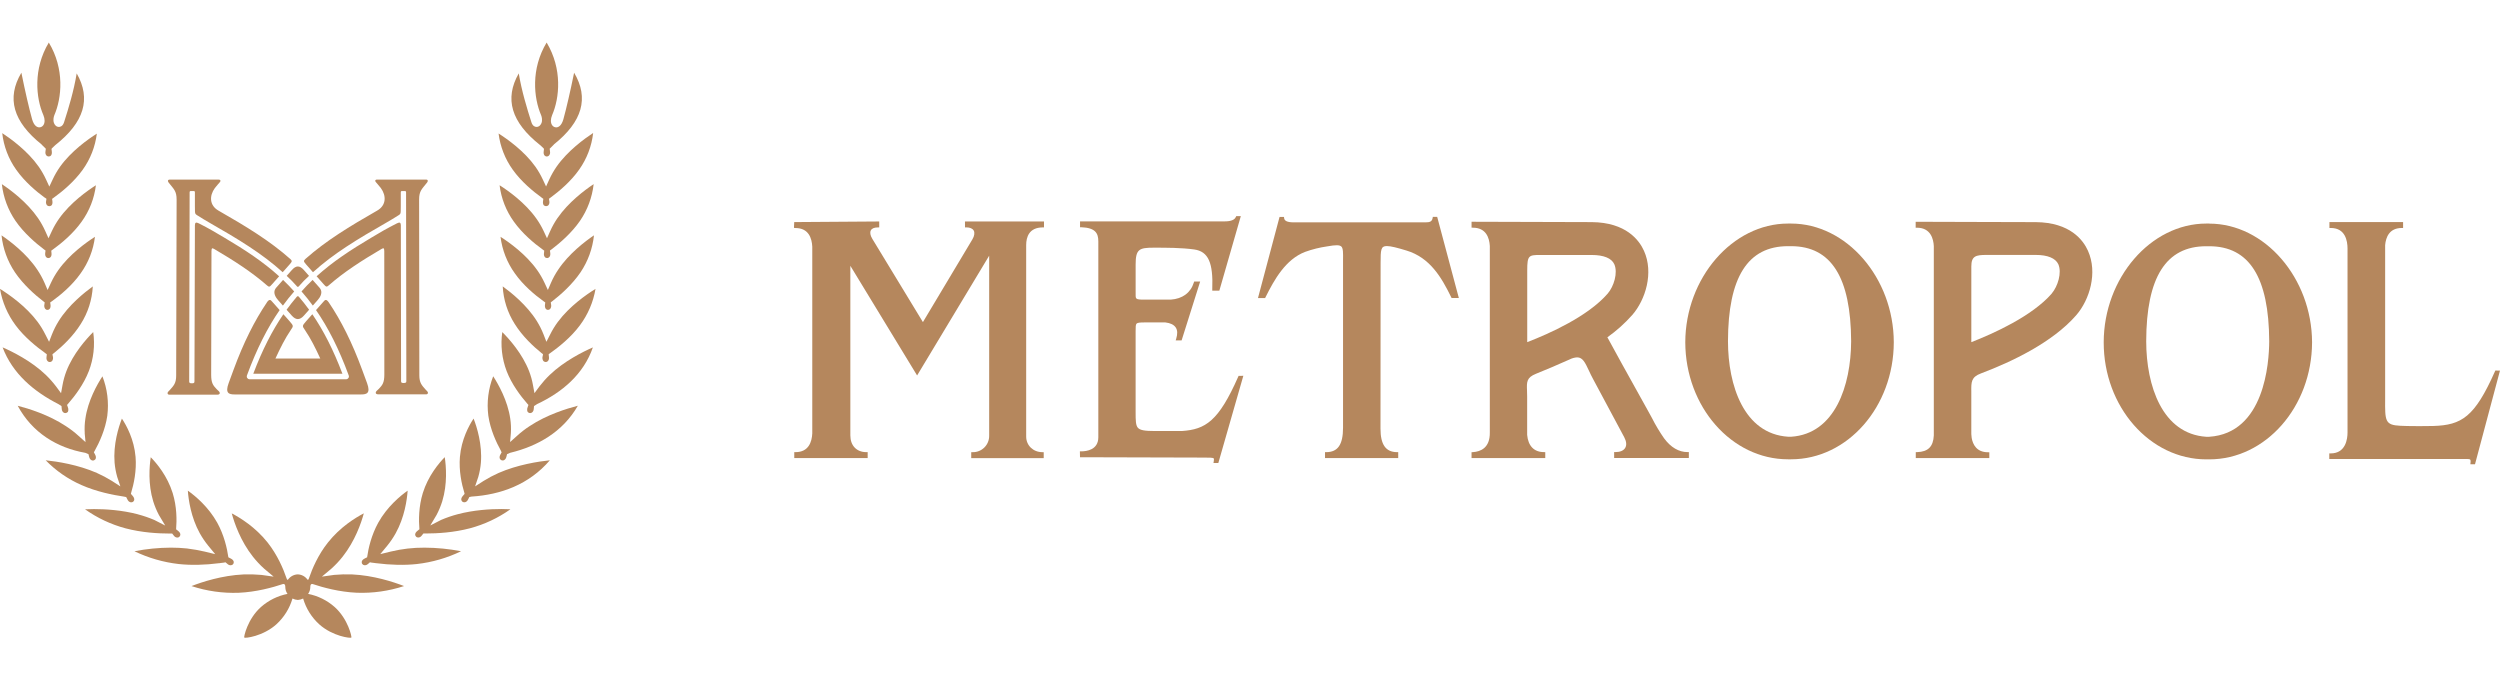
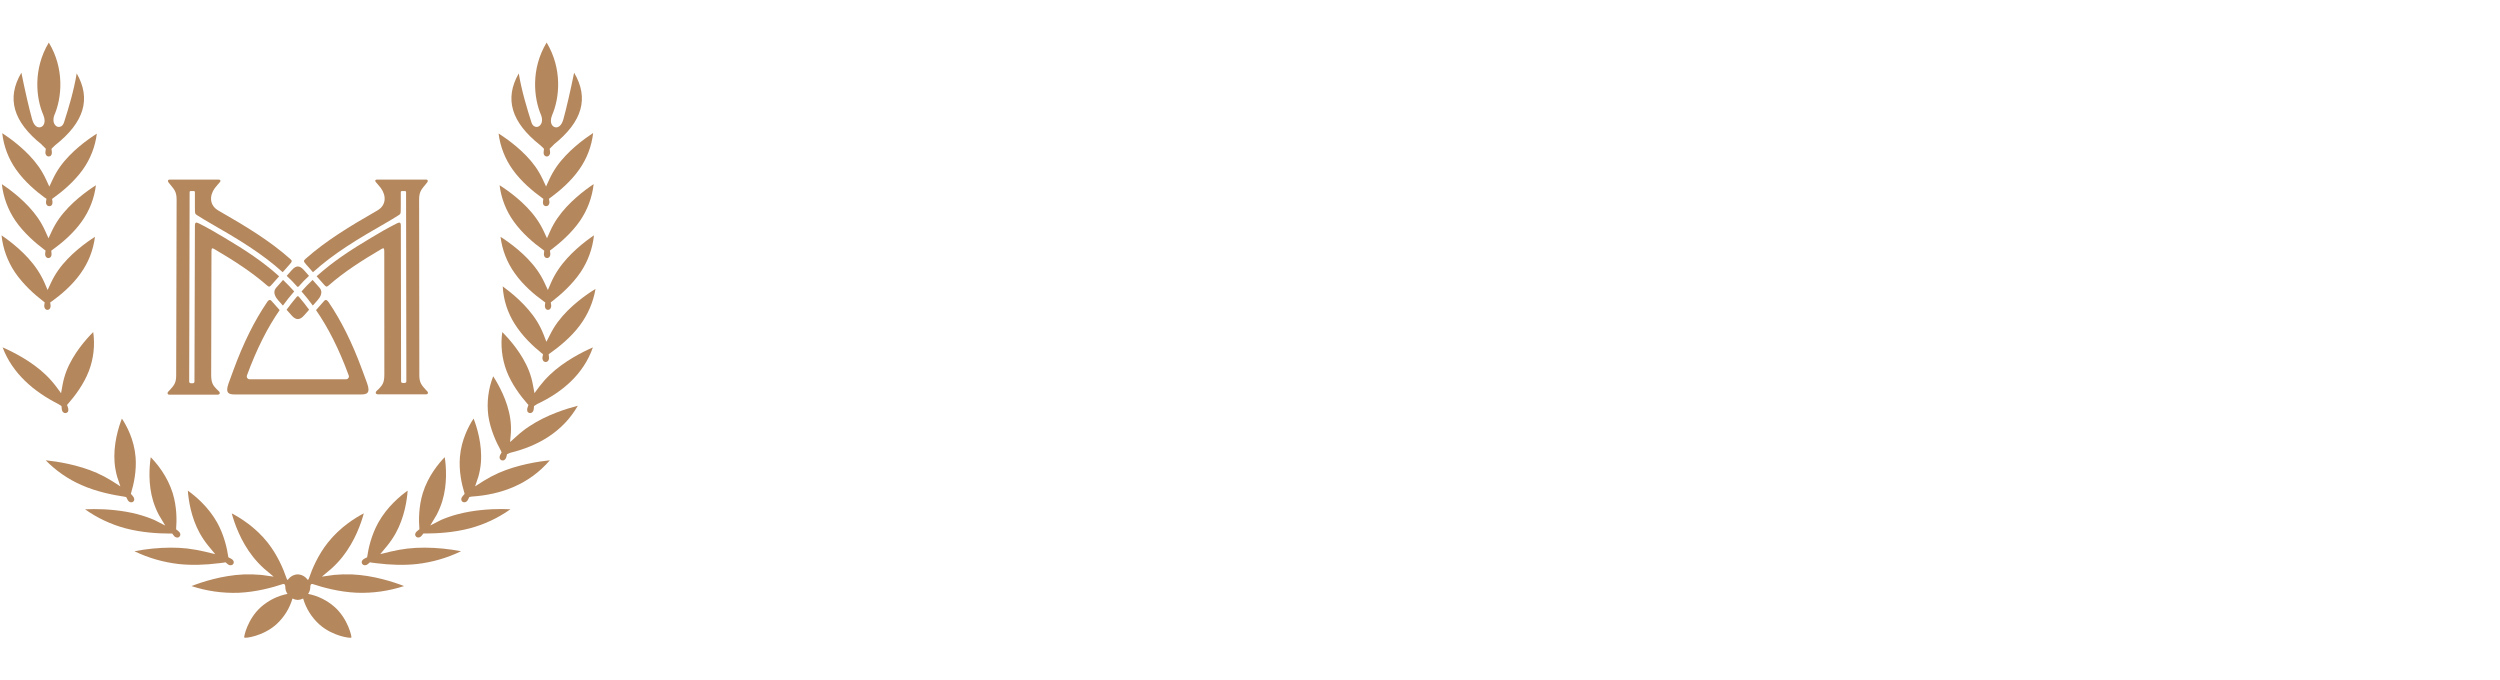
<svg xmlns="http://www.w3.org/2000/svg" xmlns:ns1="http://sodipodi.sourceforge.net/DTD/sodipodi-0.dtd" xmlns:ns2="http://www.inkscape.org/namespaces/inkscape" width="147" height="40" viewBox="0 0 147 40" fill="none" version="1.1" id="svg83" ns1:docname="1-metropol.svg" ns2:version="1.1.1 (3bf5ae0d25, 2021-09-20)">
  <ns1:namedview id="namedview85" pagecolor="#ffffff" bordercolor="#666666" borderopacity="1.0" ns2:pageshadow="2" ns2:pageopacity="0.0" ns2:pagecheckerboard="0" showgrid="false" ns2:zoom="4.9413295" ns2:cx="85.806866" ns2:cy="16.898286" ns2:window-width="1920" ns2:window-height="1129" ns2:window-x="-8" ns2:window-y="-8" ns2:window-maximized="1" ns2:current-layer="svg83" />
  <path d="m 5.223,21.824 c 0.28,-0.732 0.369,-1.523 0.258,-2.299 -0.412,0.41 -1.181,1.273 -1.577,2.299 -0.101,0.264 -0.177,0.537 -0.227,0.815 L 3.59,23.12 3.301,22.728 C 3.115,22.483 2.91,22.252 2.688,22.038 1.843,21.227 0.738,20.68 0.153,20.425 c 0.585,1.548 1.844,2.605 3.28,3.335 0.086,0.054 0.183,0.117 0.183,0.117 l 0.012,0.14 c 0.008,0.124 0.04,0.183 0.103,0.235 0.031,0.024 0.069,0.038 0.108,0.038 0.039,4.37e-4 0.077,-0.012 0.109,-0.036 0.017,-0.009 0.032,-0.022 0.043,-0.037 0.012,-0.02 0.02,-0.043 0.023,-0.067 0.013,-0.072 0.004,-0.146 -0.026,-0.212 l -0.045,-0.128 0.074,-0.084 c 0.381,-0.436 0.904,-1.123 1.205,-1.901" fill="#b5875d" id="path2" style="stroke-width:0.875" />
-   <path d="m 2.661,20.765 0.059,0.04 0.033,0.032 -0.016,0.139 c -0.017,0.123 0.003,0.187 0.056,0.252 0.029,0.034 0.07,0.055 0.114,0.06 0.044,0.005 0.089,-0.008 0.124,-0.035 0.006,-0.004 0.011,-0.008 0.016,-0.013 0.005,-0.005 0.013,-0.008 0.018,-0.014 8.66e-4,-0.002 0.002,-0.004 0.004,-0.006 0.024,-0.038 0.041,-0.082 0.047,-0.127 0.007,-0.045 0.004,-0.091 -0.008,-0.135 l -0.014,-0.061 -0.009,-0.064 0.019,-0.019 0.079,-0.061 C 3.649,20.38 4.301,19.774 4.754,19.043 5.173,18.382 5.415,17.623 5.456,16.841 4.974,17.193 4.038,17.932 3.447,18.884 3.294,19.13 3.164,19.389 3.057,19.658 L 2.886,20.098 2.671,19.678 C 2.54,19.413 2.386,19.16 2.21,18.923 1.522,18.003 0.527,17.313 0,16.986 c 0.133,0.779 0.449,1.515 0.922,2.147 0.523,0.704 1.242,1.275 1.743,1.631" fill="#b5875d" id="path4" style="stroke-width:0.875" />
  <path d="m 2.53,17.703 0.098,0.077 -0.017,0.122 c -0.012,0.044 -0.014,0.09 -0.005,0.135 0.008,0.045 0.026,0.088 0.053,0.125 0.016,0.019 0.037,0.035 0.06,0.045 0.023,0.01 0.048,0.016 0.073,0.015 0.024,10e-4 0.048,-0.004 0.07,-0.014 0.022,-0.01 0.041,-0.025 0.056,-0.044 0.047,-0.05 0.068,-0.146 0.05,-0.258 l -0.017,-0.121 0.106,-0.074 C 3.549,17.359 4.243,16.785 4.74,16.076 5.198,15.442 5.488,14.702 5.583,13.925 5.074,14.251 4.089,14.951 3.434,15.876 3.265,16.113 3.118,16.366 2.996,16.63 L 2.799,17.052 2.615,16.624 C 2.497,16.355 2.355,16.098 2.19,15.854 1.563,14.911 0.594,14.179 0.09,13.839 c 0.082,0.778 0.353,1.525 0.79,2.174 0.491,0.723 1.168,1.32 1.65,1.691" fill="#b5875d" id="path6" style="stroke-width:0.875" />
  <path d="m 2.628,11.613 0.104,0.076 -0.02,0.127 c -0.011,0.043 -0.013,0.088 -0.004,0.132 0.009,0.044 0.027,0.085 0.054,0.12 0.036,0.036 0.085,0.056 0.136,0.056 0.051,4.37e-4 0.1,-0.019 0.137,-0.054 0.045,-0.053 0.061,-0.142 0.045,-0.252 l -0.017,-0.125 0.1,-0.072 C 3.661,11.264 4.356,10.69 4.86,9.986 5.312,9.358 5.598,8.626 5.694,7.858 5.182,8.181 4.187,8.886 3.53,9.805 3.362,10.043 3.217,10.295 3.094,10.56 L 2.9,10.972 2.711,10.56 C 2.589,10.296 2.444,10.043 2.279,9.805 1.626,8.875 0.638,8.161 0.131,7.828 0.218,8.599 0.498,9.337 0.946,9.97 1.441,10.679 2.136,11.259 2.626,11.62" fill="#b5875d" id="path8" style="stroke-width:0.875" />
  <path d="m 2.452,8.498 h -0.008 c 0.05,0.044 0.251,0.248 0.251,0.248 l -0.019,0.139 c -0.02,0.122 0,0.187 0.05,0.252 0.017,0.02 0.037,0.036 0.061,0.047 0.023,0.011 0.049,0.017 0.075,0.018 0.026,3.85e-4 0.052,-0.005 0.075,-0.015 0.024,-0.011 0.045,-0.026 0.062,-0.046 0.045,-0.063 0.061,-0.128 0.045,-0.255 L 3.028,8.758 c 0.01,-0.014 0.018,-0.028 0.029,-0.042 C 3.105,8.67 3.195,8.585 3.251,8.533 4.955,7.187 5.365,5.81 4.51,4.316 4.342,5.336 4.029,6.375 3.765,7.193 3.687,7.437 3.527,7.464 3.464,7.464 3.318,7.464 3.197,7.35 3.154,7.176 3.13,7.041 3.145,6.902 3.194,6.774 3.634,5.763 3.806,4.049 2.87,2.502 1.939,4.051 2.108,5.761 2.552,6.772 c 0.094,0.23 0.094,0.445 0,0.584 -0.026,0.04 -0.061,0.073 -0.103,0.096 -0.042,0.023 -0.088,0.036 -0.136,0.037 -0.109,0 -0.306,-0.063 -0.425,-0.474 C 1.706,6.364 1.474,5.35 1.257,4.275 0.37,5.771 0.769,7.154 2.452,8.498 Z" fill="#b5875d" id="path10" style="stroke-width:0.875" />
  <path d="m 2.578,14.659 0.1,0.073 -0.017,0.125 c -0.017,0.113 0,0.198 0.05,0.255 0.016,0.02 0.037,0.036 0.061,0.047 0.023,0.011 0.049,0.016 0.075,0.015 0.024,7e-4 0.049,-0.004 0.071,-0.014 0.022,-0.01 0.042,-0.025 0.058,-0.044 0.046,-0.05 0.066,-0.143 0.05,-0.252 L 3.014,14.74 3.115,14.666 C 3.609,14.311 4.3,13.74 4.801,13.033 5.256,12.402 5.545,11.666 5.639,10.893 5.131,11.217 4.14,11.92 3.485,12.841 3.316,13.077 3.17,13.329 3.047,13.592 L 2.852,14.01 2.662,13.588 C 2.543,13.322 2.4,13.067 2.236,12.826 1.595,11.891 0.619,11.165 0.109,10.829 c 0.087,0.775 0.363,1.517 0.804,2.16 0.495,0.716 1.181,1.304 1.667,1.671" fill="#b5875d" id="path12" style="stroke-width:0.875" />
-   <path d="m 4.979,25.467 0.05,0.529 -0.402,-0.36 C 4.391,25.42 4.136,25.224 3.866,25.051 2.866,24.388 1.674,24.022 1.041,23.859 c 0.854,1.588 2.317,2.473 3.978,2.768 0.089,0.038 0.184,0.079 0.184,0.079 l 0.034,0.136 c 0.028,0.12 0.069,0.173 0.14,0.215 0.023,0.013 0.048,0.02 0.074,0.022 0.026,0.002 0.052,-0.002 0.076,-0.012 0.024,-0.009 0.046,-0.024 0.064,-0.043 0.018,-0.019 0.032,-0.041 0.04,-0.066 0.018,-0.074 0.01,-0.141 -0.05,-0.252 l -0.061,-0.111 0.047,-0.085 c 0.274,-0.492 0.623,-1.242 0.742,-2.061 0.1,-0.786 0.002,-1.584 -0.286,-2.321 -0.304,0.466 -0.856,1.432 -1.004,2.498 -0.042,0.279 -0.054,0.561 -0.036,0.842" fill="#b5875d" id="path14" style="stroke-width:0.875" />
  <path d="m 11.013,32.251 c -0.321,-0.033 -0.643,-0.05 -0.965,-0.05 -0.719,0.004 -1.436,0.074 -2.142,0.212 0.817,0.394 1.694,0.648 2.595,0.751 0.727,0.08 1.552,0.06 2.4,-0.05 l -0.004,0.005 c 0.009,0 0.023,-0.005 0.04,-0.009 0.072,-0.01 0.144,-0.016 0.217,-0.027 l 0.088,-0.016 0.019,-0.004 0.087,0.076 c 0.091,0.084 0.154,0.104 0.237,0.097 0.026,-0.003 0.051,-0.011 0.073,-0.024 0.022,-0.013 0.042,-0.031 0.056,-0.053 0.015,-0.021 0.025,-0.046 0.029,-0.071 0.004,-0.026 0.003,-0.052 -0.004,-0.077 -0.028,-0.071 -0.071,-0.121 -0.187,-0.179 l -0.124,-0.062 c -0.077,-0.535 -0.251,-1.301 -0.653,-2.032 -0.523,-0.939 -1.294,-1.579 -1.731,-1.887 0.04,0.539 0.182,1.563 0.703,2.505 0.146,0.26 0.314,0.508 0.502,0.739 l 0.405,0.49 -0.618,-0.151 c -0.338,-0.079 -0.681,-0.139 -1.026,-0.181" fill="#b5875d" id="path16" style="stroke-width:0.875" />
  <path d="m 5.703,27.812 c -1.117,-0.491 -2.35,-0.678 -3.017,-0.747 0.599,0.614 1.311,1.107 2.096,1.452 0.891,0.395 1.853,0.587 2.506,0.683 l 0.133,0.027 0.063,0.125 c 0.053,0.112 0.104,0.154 0.183,0.179 0.025,0.007 0.051,0.009 0.077,0.005 0.026,-0.004 0.05,-0.013 0.072,-0.028 0.022,-0.014 0.04,-0.033 0.054,-0.055 0.014,-0.022 0.022,-0.047 0.025,-0.073 0,-0.076 -0.021,-0.139 -0.105,-0.235 l -0.092,-0.106 c 0,0 0.005,-0.025 0.013,-0.06 0.159,-0.522 0.327,-1.308 0.261,-2.11 -0.086,-1.032 -0.53,-1.847 -0.804,-2.256 -0.198,0.503 -0.516,1.529 -0.43,2.593 0.025,0.283 0.076,0.562 0.154,0.835 L 7.078,28.599 6.579,28.278 C 6.297,28.103 6.004,27.947 5.701,27.812" fill="#b5875d" id="path18" style="stroke-width:0.875" />
  <path d="M 8.108,30.241 C 7.157,29.99 6.184,29.934 5.53,29.934 c -0.196,0 -0.38,0.007 -0.529,0.013 0.721,0.512 1.527,0.891 2.381,1.119 0.954,0.252 1.931,0.306 2.583,0.306 h 0.134 l 0.03,0.004 0.067,0.089 c 0.072,0.101 0.131,0.133 0.212,0.143 0.026,0.003 0.052,-1.75e-4 0.076,-0.009 0.025,-0.008 0.047,-0.022 0.066,-0.04 0.019,-0.018 0.033,-0.04 0.043,-0.064 0.009,-0.024 0.013,-0.05 0.012,-0.076 -0.012,-0.077 -0.045,-0.134 -0.147,-0.214 l -0.103,-0.082 c 0.045,-0.534 0.044,-1.337 -0.201,-2.129 -0.313,-1.004 -0.934,-1.746 -1.29,-2.108 -0.081,0.532 -0.167,1.576 0.145,2.592 0.087,0.277 0.198,0.546 0.334,0.803 L 9.715,30.903 9.075,30.574 C 8.761,30.441 8.438,30.33 8.109,30.243" fill="#b5875d" id="path20" style="stroke-width:0.875" />
  <path d="m 31.001,24.15 c 0.003,0.024 0.011,0.047 0.024,0.067 0.011,0.016 0.026,0.028 0.042,0.038 0.031,0.024 0.07,0.036 0.109,0.035 0.039,-5.25e-4 0.077,-0.014 0.108,-0.038 0.064,-0.05 0.096,-0.111 0.104,-0.235 l 0.012,-0.14 c 0,0 0.096,-0.063 0.182,-0.117 1.475,-0.693 2.73,-1.751 3.28,-3.333 -0.585,0.255 -1.689,0.805 -2.534,1.614 -0.222,0.213 -0.427,0.443 -0.614,0.687 l -0.287,0.39 -0.089,-0.478 c -0.049,-0.278 -0.125,-0.551 -0.227,-0.815 -0.396,-1.026 -1.165,-1.889 -1.577,-2.299 -0.11,0.776 -0.021,1.567 0.258,2.299 0.301,0.778 0.823,1.465 1.205,1.901 l 0.075,0.085 -0.045,0.128 c -0.03,0.066 -0.039,0.14 -0.026,0.212" fill="#b5875d" id="path22" style="stroke-width:0.875" />
  <path d="m 32.805,18.923 c -0.176,0.237 -0.331,0.49 -0.461,0.755 L 32.129,20.098 31.958,19.658 c -0.106,-0.269 -0.237,-0.529 -0.389,-0.775 -0.592,-0.952 -1.528,-1.694 -2.009,-2.044 0.041,0.782 0.282,1.54 0.701,2.201 0.452,0.729 1.105,1.336 1.57,1.711 l 0.08,0.061 0.018,0.019 -0.009,0.064 -0.015,0.061 c -0.012,0.044 -0.015,0.09 -0.008,0.135 0.007,0.045 0.023,0.088 0.048,0.127 0,0 0,0.004 0.004,0.006 0.004,0.002 0.012,0.008 0.018,0.014 0.005,0.004 0.011,0.009 0.016,0.013 0.035,0.027 0.08,0.04 0.124,0.035 0.044,-0.005 0.085,-0.026 0.114,-0.06 0.05,-0.064 0.073,-0.128 0.056,-0.252 l -0.016,-0.139 c 0,0 0.013,-0.013 0.033,-0.032 l 0.058,-0.04 c 0.502,-0.356 1.22,-0.925 1.743,-1.631 0.473,-0.632 0.79,-1.368 0.922,-2.147 -0.529,0.326 -1.525,1.016 -2.21,1.936" fill="#b5875d" id="path24" style="stroke-width:0.875" />
  <path d="m 32.824,15.854 c -0.165,0.243 -0.307,0.501 -0.424,0.77 L 32.215,17.051 32.019,16.63 c -0.122,-0.265 -0.269,-0.517 -0.438,-0.755 -0.656,-0.925 -1.64,-1.625 -2.15,-1.951 0.096,0.777 0.386,1.517 0.843,2.151 0.497,0.709 1.191,1.282 1.684,1.635 l 0.104,0.074 -0.016,0.121 c -0.017,0.112 0.005,0.207 0.05,0.258 0.015,0.019 0.034,0.034 0.055,0.044 0.022,0.01 0.045,0.015 0.069,0.014 0.025,4.38e-4 0.05,-0.005 0.073,-0.015 0.023,-0.011 0.044,-0.026 0.06,-0.045 0.027,-0.037 0.046,-0.079 0.054,-0.124 0.009,-0.045 0.007,-0.091 -0.004,-0.136 l -0.017,-0.122 0.1,-0.077 c 0.481,-0.37 1.158,-0.968 1.65,-1.691 0.436,-0.649 0.708,-1.395 0.79,-2.174 -0.502,0.341 -1.473,1.072 -2.101,2.016" fill="#b5875d" id="path26" style="stroke-width:0.875" />
  <path d="m 31.848,11.62 0.1,0.072 -0.017,0.125 c -0.017,0.111 0,0.201 0.044,0.252 0.037,0.035 0.086,0.054 0.137,0.054 0.051,-4.37e-4 0.1,-0.021 0.136,-0.056 0.027,-0.035 0.046,-0.076 0.054,-0.12 0.009,-0.044 0.007,-0.089 -0.004,-0.132 l -0.02,-0.127 0.104,-0.076 c 0.49,-0.36 1.186,-0.94 1.68,-1.649 0.448,-0.634 0.729,-1.371 0.815,-2.143 -0.508,0.333 -1.496,1.047 -2.148,1.977 -0.166,0.239 -0.31,0.493 -0.432,0.757 L 32.109,10.965 31.916,10.553 C 31.793,10.288 31.647,10.036 31.479,9.798 30.826,8.88 29.827,8.174 29.316,7.85 c 0.096,0.768 0.383,1.501 0.834,2.129 0.502,0.704 1.198,1.278 1.695,1.636" fill="#b5875d" id="path28" style="stroke-width:0.875" />
  <path d="m 31.762,8.532 c 0.057,0.05 0.147,0.137 0.194,0.183 0.012,0.015 0.02,0.029 0.03,0.042 l -0.015,0.128 c -0.018,0.127 0,0.192 0.045,0.255 0.017,0.019 0.038,0.035 0.062,0.046 0.024,0.011 0.049,0.016 0.075,0.015 0.026,-3.85e-4 0.051,-0.006 0.075,-0.018 0.023,-0.011 0.044,-0.027 0.06,-0.047 0.05,-0.064 0.07,-0.129 0.05,-0.252 l -0.018,-0.139 c 0,0 0.201,-0.201 0.251,-0.248 h -0.008 C 34.246,7.154 34.643,5.771 33.758,4.275 33.539,5.35 33.306,6.364 33.126,7.016 33.007,7.427 32.81,7.49 32.702,7.49 c -0.048,-0.001 -0.094,-0.014 -0.136,-0.037 -0.042,-0.023 -0.077,-0.056 -0.103,-0.096 -0.094,-0.139 -0.094,-0.352 0,-0.584 0.441,-1.011 0.612,-2.721 -0.321,-4.272 -0.935,1.546 -0.763,3.261 -0.324,4.272 0.051,0.128 0.065,0.267 0.042,0.403 -0.044,0.173 -0.165,0.287 -0.311,0.287 -0.064,0 -0.224,-0.027 -0.301,-0.271 C 30.987,6.375 30.671,5.336 30.503,4.315 29.65,5.809 30.057,7.186 31.759,8.532" fill="#b5875d" id="path30" style="stroke-width:0.875" />
  <path d="m 32.778,12.826 c -0.165,0.241 -0.308,0.496 -0.427,0.762 l -0.188,0.421 -0.194,-0.419 c -0.123,-0.263 -0.27,-0.514 -0.439,-0.75 -0.653,-0.922 -1.645,-1.625 -2.154,-1.948 0.095,0.773 0.383,1.509 0.839,2.14 0.502,0.704 1.191,1.278 1.686,1.633 l 0.1,0.074 -0.012,0.124 c -0.019,0.11 0,0.201 0.05,0.252 0.016,0.019 0.035,0.034 0.058,0.044 0.022,0.01 0.046,0.015 0.071,0.014 0.026,5.25e-4 0.051,-0.005 0.075,-0.016 0.023,-0.011 0.044,-0.027 0.06,-0.046 0.05,-0.057 0.067,-0.142 0.05,-0.255 l -0.016,-0.125 0.1,-0.073 c 0.486,-0.367 1.172,-0.956 1.666,-1.671 0.441,-0.643 0.717,-1.385 0.804,-2.16 -0.51,0.337 -1.485,1.063 -2.126,1.997" fill="#b5875d" id="path32" style="stroke-width:0.875" />
  <path d="m 29.449,26.508 0.047,0.085 -0.06,0.111 c -0.063,0.112 -0.071,0.179 -0.05,0.252 0.009,0.025 0.022,0.047 0.041,0.066 0.018,0.019 0.04,0.033 0.064,0.043 0.024,0.009 0.05,0.013 0.076,0.012 0.026,-0.002 0.051,-0.009 0.074,-0.022 0.071,-0.042 0.112,-0.095 0.14,-0.215 l 0.034,-0.136 c 0,0 0.095,-0.042 0.183,-0.079 1.616,-0.39 3.098,-1.229 3.979,-2.768 -0.632,0.163 -1.825,0.528 -2.825,1.192 -0.269,0.173 -0.523,0.369 -0.758,0.585 l -0.402,0.36 0.047,-0.529 c 0.017,-0.281 0.005,-0.564 -0.036,-0.842 -0.151,-1.066 -0.703,-2.032 -1.004,-2.498 -0.288,0.737 -0.387,1.536 -0.286,2.321 0.119,0.818 0.468,1.569 0.742,2.061" fill="#b5875d" id="path34" style="stroke-width:0.875" />
  <path d="m 18.376,34.339 c 0.623,0.208 1.581,0.469 2.601,0.514 0.943,0.035 1.885,-0.098 2.782,-0.393 -0.625,-0.243 -1.798,-0.627 -3.063,-0.685 -0.349,-0.013 -0.699,-0.003 -1.048,0.029 l -0.72,0.101 0.557,-0.467 c 0.24,-0.216 0.461,-0.451 0.661,-0.704 0.727,-0.918 1.093,-1.98 1.247,-2.55 -0.498,0.26 -1.394,0.81 -2.109,1.714 -0.582,0.73 -0.928,1.548 -1.116,2.102 -0.005,0.012 -0.034,0.124 -0.084,0.084 l -0.012,-0.014 c -0.065,-0.089 -0.15,-0.162 -0.247,-0.213 -0.097,-0.052 -0.205,-0.08 -0.315,-0.084 h -0.005 c -0.11,0.004 -0.218,0.033 -0.315,0.085 -0.097,0.051 -0.182,0.124 -0.247,0.213 l -0.011,0.014 c -0.05,0.04 -0.079,-0.072 -0.084,-0.084 -0.188,-0.554 -0.535,-1.37 -1.112,-2.101 -0.718,-0.906 -1.613,-1.455 -2.109,-1.714 0.154,0.571 0.519,1.632 1.247,2.55 0.2,0.253 0.421,0.489 0.661,0.704 l 0.556,0.466 -0.719,-0.101 c -0.349,-0.032 -0.699,-0.042 -1.049,-0.029 -1.269,0.058 -2.44,0.443 -3.064,0.685 0.896,0.295 1.837,0.429 2.779,0.394 1.02,-0.045 1.977,-0.305 2.6,-0.514 0,0 0.142,-0.05 0.138,0.182 0.001,0.143 0.046,0.282 0.129,0.398 -0.578,0.114 -1.115,0.379 -1.557,0.768 -0.799,0.711 -1.019,1.767 -0.987,1.801 0.045,0.05 1.1,-0.071 1.891,-0.781 0.448,-0.409 0.775,-0.933 0.946,-1.516 0.096,0.049 0.202,0.078 0.31,0.084 h 0.005 c 0.108,-0.006 0.214,-0.035 0.31,-0.084 0.171,0.583 0.498,1.107 0.946,1.516 0.791,0.71 1.847,0.832 1.891,0.781 0.032,-0.034 -0.189,-1.089 -0.987,-1.801 -0.442,-0.389 -0.979,-0.655 -1.557,-0.768 0.083,-0.116 0.128,-0.255 0.129,-0.398 -0.004,-0.232 0.137,-0.182 0.137,-0.182" fill="#b5875d" id="path36" style="stroke-width:0.875" />
  <path d="m 27.111,32.413 c -0.706,-0.137 -1.424,-0.208 -2.143,-0.211 -0.67,-0.005 -1.339,0.072 -1.99,0.23 l -0.618,0.151 0.405,-0.489 c 0.189,-0.231 0.357,-0.478 0.502,-0.739 0.522,-0.942 0.664,-1.965 0.703,-2.505 -0.435,0.308 -1.208,0.948 -1.731,1.887 -0.402,0.731 -0.578,1.497 -0.653,2.032 l -0.125,0.062 c -0.115,0.057 -0.16,0.107 -0.187,0.179 -0.007,0.025 -0.008,0.052 -0.004,0.077 0.004,0.026 0.014,0.05 0.029,0.072 0.015,0.021 0.034,0.039 0.056,0.053 0.022,0.013 0.048,0.021 0.073,0.024 0.082,0.007 0.145,-0.013 0.237,-0.097 l 0.086,-0.076 0.019,0.004 0.088,0.016 c 0.073,0.01 0.145,0.017 0.218,0.027 0.016,0.003 0.031,0.006 0.04,0.009 l -0.004,-0.004 c 0.848,0.109 1.672,0.129 2.399,0.05 0.901,-0.102 1.779,-0.356 2.596,-0.75" fill="#b5875d" id="path38" style="stroke-width:0.875" />
  <path d="m 27.32,29.039 -0.091,0.105 c -0.085,0.096 -0.109,0.16 -0.107,0.235 0.003,0.026 0.012,0.051 0.026,0.073 0.014,0.022 0.032,0.041 0.054,0.055 0.022,0.014 0.046,0.024 0.072,0.028 0.026,0.004 0.052,0.002 0.077,-0.005 0.078,-0.025 0.13,-0.067 0.183,-0.179 l 0.063,-0.125 0.133,-0.027 c 1.717,-0.111 3.374,-0.704 4.601,-2.134 -0.666,0.069 -1.899,0.257 -3.017,0.747 -0.303,0.135 -0.596,0.291 -0.878,0.466 l -0.5,0.321 0.188,-0.559 c 0.078,-0.273 0.129,-0.552 0.153,-0.835 0.085,-1.063 -0.232,-2.089 -0.43,-2.593 -0.272,0.409 -0.716,1.224 -0.804,2.256 -0.067,0.805 0.1,1.589 0.261,2.11 l 0.012,0.06" fill="#b5875d" id="path40" style="stroke-width:0.875" />
  <path d="m 24.658,31.122 -0.1,0.082 c -0.1,0.079 -0.135,0.136 -0.146,0.213 -0.002,0.026 0.003,0.052 0.012,0.076 0.009,0.024 0.024,0.046 0.043,0.064 0.019,0.018 0.041,0.032 0.066,0.04 0.025,0.008 0.051,0.011 0.076,0.009 0.082,-0.01 0.14,-0.043 0.213,-0.143 l 0.067,-0.089 0.03,-0.005 h 0.134 c 0.653,0 1.628,-0.054 2.582,-0.306 0.853,-0.228 1.659,-0.607 2.379,-1.119 -0.151,-0.005 -0.333,-0.013 -0.529,-0.013 -0.653,0 -1.627,0.055 -2.578,0.307 -0.329,0.087 -0.652,0.198 -0.965,0.331 l -0.641,0.329 0.371,-0.622 c 0.135,-0.257 0.247,-0.525 0.333,-0.803 0.312,-1.016 0.227,-2.06 0.146,-2.592 -0.356,0.363 -0.977,1.107 -1.289,2.108 -0.244,0.792 -0.247,1.595 -0.201,2.129" fill="#b5875d" id="path42" style="stroke-width:0.875" />
  <path d="m 17.448,17.454 c -0.205,0.239 -0.402,0.491 -0.597,0.759 l 0.297,0.335 c 0.251,0.286 0.478,0.286 0.731,0 l 0.297,-0.335 c -0.194,-0.268 -0.393,-0.52 -0.598,-0.759 -0.044,-0.05 -0.086,-0.05 -0.131,0 z" fill="#b5875d" id="path44" style="stroke-width:0.875" />
-   <path d="m 17.032,18.893 -0.369,-0.416 c -0.648,0.947 -1.234,2.081 -1.77,3.499 h 5.242 c -0.537,-1.418 -1.122,-2.551 -1.77,-3.499 l -0.369,0.416 c -0.24,0.276 -0.225,0.277 -0.067,0.51 0.34,0.499 0.619,1.057 0.904,1.68 h -2.638 c 0.286,-0.621 0.566,-1.181 0.904,-1.68 0.157,-0.232 0.173,-0.234 -0.067,-0.51" fill="#b5875d" id="path46" style="stroke-width:0.875" />
  <path d="m 17.452,16.832 c 0.007,0.01 0.016,0.019 0.026,0.025 0.011,0.006 0.023,0.009 0.035,0.009 0.012,0 0.024,-0.003 0.035,-0.009 0.011,-0.006 0.02,-0.014 0.026,-0.025 0.186,-0.216 0.386,-0.42 0.597,-0.611 l -0.301,-0.341 c -0.251,-0.282 -0.461,-0.282 -0.711,0 l -0.301,0.341 c 0.211,0.191 0.411,0.396 0.598,0.611" fill="#b5875d" id="path48" style="stroke-width:0.875" />
  <path d="m 16.644,16.459 -0.314,0.356 c -0.066,0.074 -0.141,0.147 -0.175,0.243 -0.072,0.207 0.05,0.425 0.201,0.596 l 0.278,0.315 c 0.215,-0.295 0.435,-0.571 0.665,-0.832 -0.207,-0.232 -0.428,-0.463 -0.655,-0.677" fill="#b5875d" id="path50" style="stroke-width:0.875" />
  <path d="m 9.948,23.207 h 2.834 c 0.151,0 0.184,-0.108 0.08,-0.208 -0.041,-0.039 -0.089,-0.079 -0.129,-0.122 -0.205,-0.219 -0.316,-0.359 -0.316,-0.839 l 0.018,-7.271 c 0.009,-0.16 0.02,-0.208 0.16,-0.126 1.184,0.696 2.21,1.359 3.114,2.149 0.121,0.104 0.151,0.082 0.295,-0.082 l 0.409,-0.461 C 15.474,15.395 14.414,14.696 13.192,13.974 12.734,13.703 12.282,13.429 11.685,13.131 11.519,13.048 11.469,13.091 11.461,13.232 l -0.027,9.208 c 0,0.09 -0.066,0.098 -0.151,0.098 -0.084,0 -0.159,-0.008 -0.159,-0.098 l 0.026,-11.138 c 0,-0.089 0.069,-0.068 0.155,-0.068 0.086,0 0.155,-0.021 0.155,0.068 v 0.815 c 0,0.101 -0.002,0.206 0.004,0.307 0.008,0.119 0.013,0.162 0.113,0.223 0.26,0.164 0.499,0.311 0.74,0.448 1.687,0.964 3.093,1.812 4.306,2.911 l 0.408,-0.46 c 0.166,-0.187 0.148,-0.205 0.033,-0.321 -1.21,-1.072 -2.588,-1.908 -4.219,-2.842 -0.527,-0.302 -0.548,-0.862 -0.212,-1.324 0.05,-0.069 0.111,-0.139 0.181,-0.219 l 0.1,-0.113 c 0.074,-0.069 0.071,-0.166 -0.059,-0.166 H 9.98 c -0.136,0 -0.116,0.107 -0.07,0.166 0.314,0.403 0.475,0.495 0.475,1.016 l -0.026,10.346 c 0,0.439 -0.139,0.581 -0.377,0.848 -0.039,0.043 -0.13,0.114 -0.131,0.176 0,0.013 0.002,0.025 0.007,0.036 0.005,0.011 0.012,0.022 0.021,0.031 0.009,0.009 0.02,0.015 0.031,0.02 0.012,0.004 0.024,0.007 0.036,0.006 z" fill="#b5875d" id="path52" style="stroke-width:0.875" />
  <path d="m 18.872,17.058 c -0.034,-0.096 -0.108,-0.169 -0.175,-0.243 l -0.316,-0.356 c -0.227,0.213 -0.448,0.444 -0.652,0.677 0.229,0.262 0.452,0.537 0.665,0.832 l 0.278,-0.315 c 0.153,-0.171 0.275,-0.389 0.201,-0.596" fill="#b5875d" id="path54" style="stroke-width:0.875" />
  <path d="m 18.403,16.007 c 1.213,-1.1 2.619,-1.947 4.306,-2.911 0.242,-0.137 0.481,-0.285 0.741,-0.448 0.1,-0.061 0.104,-0.104 0.112,-0.223 0.006,-0.101 0.004,-0.205 0.004,-0.307 v -0.815 c 0,-0.089 0.07,-0.068 0.155,-0.068 0.085,0 0.156,-0.021 0.156,0.068 l 0.016,11.12 c 0,0.089 -0.072,0.097 -0.159,0.097 -0.086,0 -0.151,-0.007 -0.151,-0.097 l -0.014,-9.191 c -0.009,-0.142 -0.059,-0.184 -0.225,-0.101 -0.599,0.297 -1.05,0.571 -1.507,0.842 -1.221,0.724 -2.282,1.422 -3.22,2.272 l 0.409,0.461 c 0.146,0.164 0.174,0.185 0.295,0.081 0.9,-0.788 1.929,-1.453 3.114,-2.149 0.14,-0.082 0.151,-0.034 0.16,0.126 l 0.004,7.254 c 0,0.48 -0.11,0.62 -0.316,0.839 -0.039,0.042 -0.087,0.083 -0.129,0.121 -0.104,0.101 -0.071,0.208 0.08,0.208 h 2.835 c 0.012,2.62e-4 0.025,-0.002 0.036,-0.007 0.012,-0.005 0.022,-0.011 0.031,-0.02 0.009,-0.009 0.016,-0.019 0.021,-0.031 0.005,-0.011 0.007,-0.024 0.007,-0.036 0,-0.061 -0.092,-0.132 -0.13,-0.176 -0.239,-0.267 -0.377,-0.409 -0.377,-0.848 l -0.013,-10.328 c 0,-0.522 0.16,-0.613 0.475,-1.016 0.046,-0.059 0.066,-0.166 -0.07,-0.166 h -2.876 c -0.13,0 -0.133,0.097 -0.058,0.166 l 0.097,0.113 c 0.07,0.081 0.132,0.151 0.182,0.219 0.336,0.461 0.315,1.022 -0.212,1.324 -1.632,0.934 -3.01,1.771 -4.219,2.842 -0.114,0.115 -0.132,0.133 0.033,0.321 z" fill="#b5875d" id="path56" style="stroke-width:0.875" />
  <path d="m 15.693,17.784 c -0.72,1.065 -1.371,2.351 -1.968,3.98 l -0.281,0.766 c -0.22,0.597 0.023,0.663 0.348,0.663 h 7.444 c 0.324,0 0.566,-0.066 0.348,-0.663 L 21.302,21.764 c -0.598,-1.629 -1.247,-2.915 -1.968,-3.98 -0.163,-0.241 -0.235,-0.132 -0.31,-0.05 l -0.442,0.499 c 0.709,1.026 1.344,2.267 1.925,3.847 0.009,0.024 0.012,0.05 0.008,0.075 -0.003,0.026 -0.012,0.05 -0.026,0.071 -0.014,0.021 -0.033,0.039 -0.055,0.052 -0.022,0.013 -0.047,0.02 -0.073,0.022 h -5.697 c -0.026,-0.002 -0.05,-0.009 -0.073,-0.022 -0.022,-0.013 -0.041,-0.031 -0.055,-0.052 -0.014,-0.021 -0.023,-0.046 -0.026,-0.071 -0.003,-0.025 -1.75e-4,-0.051 0.008,-0.075 0.581,-1.58 1.215,-2.821 1.925,-3.847 l -0.443,-0.499 c -0.076,-0.082 -0.148,-0.19 -0.31,0.05" fill="#b5875d" id="path58" style="stroke-width:0.875" />
  <g clip-path="url(#clip0_740_647)" id="g76" transform="matrix(0.875,0,0,0.875,-5e-6,2.5)">
    <path d="m 90.141,13.71 c 0.123,0.126 0.118,0.438 0.111,0.91 0,0.128 0,0.269 0,0.422 v 10.845 c 0,1.129 -0.346,1.635 -1.122,1.641 h -0.089 v 0.399 h 4.919 V 27.527 h -0.09 c -0.751,-0.008 -1.101,-0.511 -1.101,-1.582 l 0.007,-11.113 c 0,-0.916 0.017,-1.154 0.418,-1.154 0.267,0 0.703,0.113 1.318,0.3 1.591,0.479 2.361,1.814 3.01,3.14 l 0.025,0.051 h 0.487 l -1.455,-5.451 h -0.293 l -0.014,0.077 c -0.042,0.242 -0.199,0.289 -0.458,0.289 H 95.702 95.595 86.917 c -0.398,0 -0.603,-0.095 -0.624,-0.282 l -0.009,-0.082 h -0.298 l -1.419,5.335 -0.03,0.116 h 0.479 l 0.025,-0.051 c 0.602,-1.209 1.352,-2.543 2.658,-3.05 0.483,-0.174 0.983,-0.299 1.491,-0.371 0.596,-0.108 0.839,-0.1 0.954,0.017" fill="#b5875d" id="path60" />
-     <path d="m 83.211,22.452 c -1.327,3.014 -2.208,3.547 -3.792,3.656 h -1.803 c -0.706,0 -1.006,-0.057 -1.151,-0.22 -0.145,-0.163 -0.151,-0.499 -0.151,-1.036 v -5.454 c 0,-0.274 0,-0.44 0.063,-0.507 0.063,-0.067 0.245,-0.081 0.529,-0.081 h 1.407 c 0.338,0.039 0.572,0.154 0.696,0.339 0.124,0.186 0.13,0.434 0.034,0.75 l -0.036,0.118 h 0.398 l 1.246,-3.954 h -0.404 l -0.02,0.064 c -0.213,0.691 -0.767,1.098 -1.555,1.151 h -1.808 c -0.261,0 -0.434,-0.012 -0.497,-0.074 -0.063,-0.062 -0.053,-0.194 -0.052,-0.405 v -1.875 c 0,-1.032 0.23,-1.137 1.207,-1.137 0.836,0 1.878,0 2.737,0.121 0.936,0.135 1.275,0.885 1.206,2.672 v 0.094 h 0.475 l 1.443,-5.008 h -0.308 l -0.023,0.056 c -0.128,0.3 -0.602,0.3 -0.884,0.3 h -9.589 v 0.392 h 0.087 c 0.947,0.035 1.142,0.405 1.142,0.95 v 13.162 c 0,0.856 -0.802,0.948 -1.147,0.948 h -0.092 l 0.008,0.399 h 1.322 c 1.174,0 2.339,0 3.504,0.01 1.165,0.01 2.325,0.01 3.491,0.01 0.375,0 0.623,0 0.67,0.057 0.024,0.028 0.012,0.121 0,0.2 L 81.545,28.255 h 0.327 l 1.646,-5.739 0.034,-0.117 H 83.235 Z" fill="#b5875d" id="path62" />
    <path d="m 64.848,12.422 h 0.089 c 0.245,0 0.419,0.078 0.497,0.214 0.077,0.136 0.051,0.359 -0.085,0.586 l -3.329,5.566 -3.402,-5.598 c -0.135,-0.223 -0.171,-0.428 -0.099,-0.564 0.072,-0.136 0.235,-0.2 0.477,-0.2 h 0.088 v -0.399 h -0.09 c -0.929,0 -1.869,0.01 -2.779,0.02 -0.91,0.01 -1.838,0.02 -2.759,0.02 h -0.083 l -0.016,0.3 0.006,0.1 h 0.093 c 0.885,0 1.102,0.684 1.129,1.255 V 26.267 c -0.027,0.573 -0.244,1.257 -1.122,1.26 h -0.088 v 0.399 h 4.932 v -0.399 h -0.089 c -0.653,0 -1.075,-0.441 -1.075,-1.121 V 15.004 l 4.486,7.37 4.843,-8.048 v 12.089 c 0.003,0.148 -0.024,0.294 -0.079,0.431 -0.055,0.137 -0.137,0.261 -0.241,0.365 -0.104,0.104 -0.228,0.186 -0.365,0.241 -0.137,0.055 -0.283,0.081 -0.43,0.077 h -0.091 v 0.399 h 4.871 v -0.399 h -0.09 c -0.619,0 -1.088,-0.454 -1.088,-1.048 V 13.616 c 0,-0.54 0.192,-1.184 1.109,-1.192 h 0.089 v -0.399 h -5.311 z" fill="#b5875d" id="path64" />
    <path d="m 148.466,12.166 h -0.199 c -3.733,0 -6.891,3.654 -6.898,7.979 -0.007,4.325 3.098,7.867 6.895,7.867 h 0.199 c 3.793,0 6.892,-3.528 6.908,-7.863 -0.016,-4.325 -3.181,-7.979 -6.908,-7.979 z m -0.003,14.329 h -0.199 c -2.97,-0.195 -4.034,-3.441 -4.039,-6.415 0.009,-4.3 1.326,-6.39 4.033,-6.39 h 0.199 c 2.698,0 4.016,2.09 4.034,6.39 -0.007,1.443 -0.315,6.173 -4.034,6.414" fill="#b5875d" id="path66" />
    <path d="m 120.361,12.166 h -0.204 c -3.729,0 -6.893,3.654 -6.906,7.979 0.013,4.335 3.112,7.863 6.906,7.863 h 0.204 c 3.796,0 6.892,-3.528 6.902,-7.863 -0.01,-4.325 -3.171,-7.979 -6.902,-7.979 z m 0,14.325 h -0.199 c -2.972,-0.193 -4.037,-3.441 -4.042,-6.415 0.008,-4.3 1.328,-6.39 4.035,-6.39 h 0.206 c 2.695,0 4.015,2.09 4.036,6.39 -0.014,2.977 -1.083,6.225 -4.036,6.416" fill="#b5875d" id="path68" />
    <path d="m 111.838,26.614 c -0.31,-0.443 -0.588,-0.908 -0.832,-1.391 -0.09,-0.166 -0.178,-0.331 -0.268,-0.488 -0.555,-0.992 -1.11,-1.997 -1.745,-3.142 -0.135,-0.248 -0.276,-0.499 -0.42,-0.766 -0.177,-0.324 -0.363,-0.663 -0.557,-1.018 0.612,-0.434 1.173,-0.936 1.671,-1.498 0.895,-1.026 1.453,-2.838 0.788,-4.314 -0.32,-0.712 -1.2,-1.907 -3.508,-1.928 l -7.986,-0.024 h -0.092 v 0.399 h 0.09 c 0.88,0 1.105,0.671 1.137,1.229 v 12.531 c 0.015,1.035 -0.613,1.29 -1.142,1.323 l -0.086,0.005 v 0.391 h 4.954 v -0.399 h -0.092 c -0.659,0 -1.06,-0.414 -1.125,-1.157 v -2.568 c 0,-0.142 -0.007,-0.275 -0.009,-0.399 -0.024,-0.59 -0.036,-0.886 0.607,-1.141 0.643,-0.256 1.414,-0.586 2.257,-0.962 0.157,-0.081 0.329,-0.129 0.504,-0.139 0.372,0 0.537,0.35 0.786,0.88 0.086,0.187 0.186,0.399 0.304,0.612 l 2.077,3.879 c 0.148,0.279 0.172,0.533 0.062,0.714 -0.109,0.181 -0.34,0.281 -0.654,0.281 h -0.088 v 0.399 h 5.019 v -0.399 h -0.089 c -0.586,0 -1.125,-0.319 -1.561,-0.911 z m -9.208,-6.481 v -4.821 c 0,-0.999 0.1,-1.034 0.861,-1.034 h 3.466 c 0.812,0 1.34,0.215 1.524,0.621 0.252,0.576 -0.027,1.487 -0.445,1.974 -1.323,1.526 -3.902,2.682 -5.406,3.262" fill="#b5875d" id="path70" />
    <path d="m 140.313,13.998 c -0.317,-0.712 -1.193,-1.907 -3.509,-1.928 -1.344,0 -2.675,-0.005 -4.004,-0.011 -1.329,-0.006 -2.647,-0.012 -3.976,-0.012 h -0.091 v 0.399 h 0.091 c 0.93,0 1.106,0.777 1.128,1.235 v 12.725 c -0.036,0.748 -0.383,1.098 -1.124,1.12 h -0.088 v 0.399 h 4.942 V 27.627 27.534 h -0.091 c -0.764,0 -1.018,-0.523 -1.094,-0.962 -0.024,-0.17 -0.032,-0.341 -0.025,-0.512 v -2.366 c 0,-0.08 0,-0.156 0,-0.228 -0.009,-0.653 -0.012,-0.982 0.651,-1.231 2.038,-0.768 4.807,-2.072 6.41,-3.922 0.888,-1.028 1.441,-2.842 0.78,-4.314 z m -2.438,2.876 c -1.322,1.515 -3.9,2.677 -5.402,3.262 v -5.092 c 0,-0.699 0.309,-0.77 1.017,-0.77 h 3.308 c 0.805,0 1.33,0.218 1.522,0.626 0.247,0.57 -0.031,1.479 -0.445,1.969" fill="#b5875d" id="path72" />
    <path d="m 167.685,22.043 -0.023,0.055 c -1.365,3.075 -2.235,3.614 -4.154,3.671 -0.218,0 -0.426,-10e-5 -0.633,0.007 -0.207,0.007 -0.411,0 -0.63,0 -0.328,0 -0.626,-0.006 -0.942,-0.021 -1.034,-0.049 -1.032,-0.319 -1.021,-1.811 0,-0.167 0,-0.347 0,-0.542 v -9.785 c 0.045,-0.525 0.275,-1.15 1.116,-1.154 h 0.09 v -0.399 h -4.95 v 0.399 h 0.09 c 0.979,0 1.126,0.866 1.126,1.383 v 12.359 c 0,0.422 -0.112,1.406 -1.136,1.407 h -0.09 v 0.374 h 0.09 c 1.452,0 2.995,0 4.541,0 1.546,0 3.092,0 4.545,0 0.138,0 0.257,0 0.294,0.043 0.018,0.02 0.038,0.074 0.021,0.21 l -0.011,0.1 h 0.313 l 1.647,-6.175 0.03,-0.116 z" fill="#b5875d" id="path74" />
  </g>
  <defs id="defs81">
    <clipPath id="clip0_740_647">
-       <rect width="114.64" height="16.667" fill="#ffffff" transform="translate(53.359,11.666)" id="rect78" x="0" y="0" />
-     </clipPath>
+       </clipPath>
  </defs>
</svg>